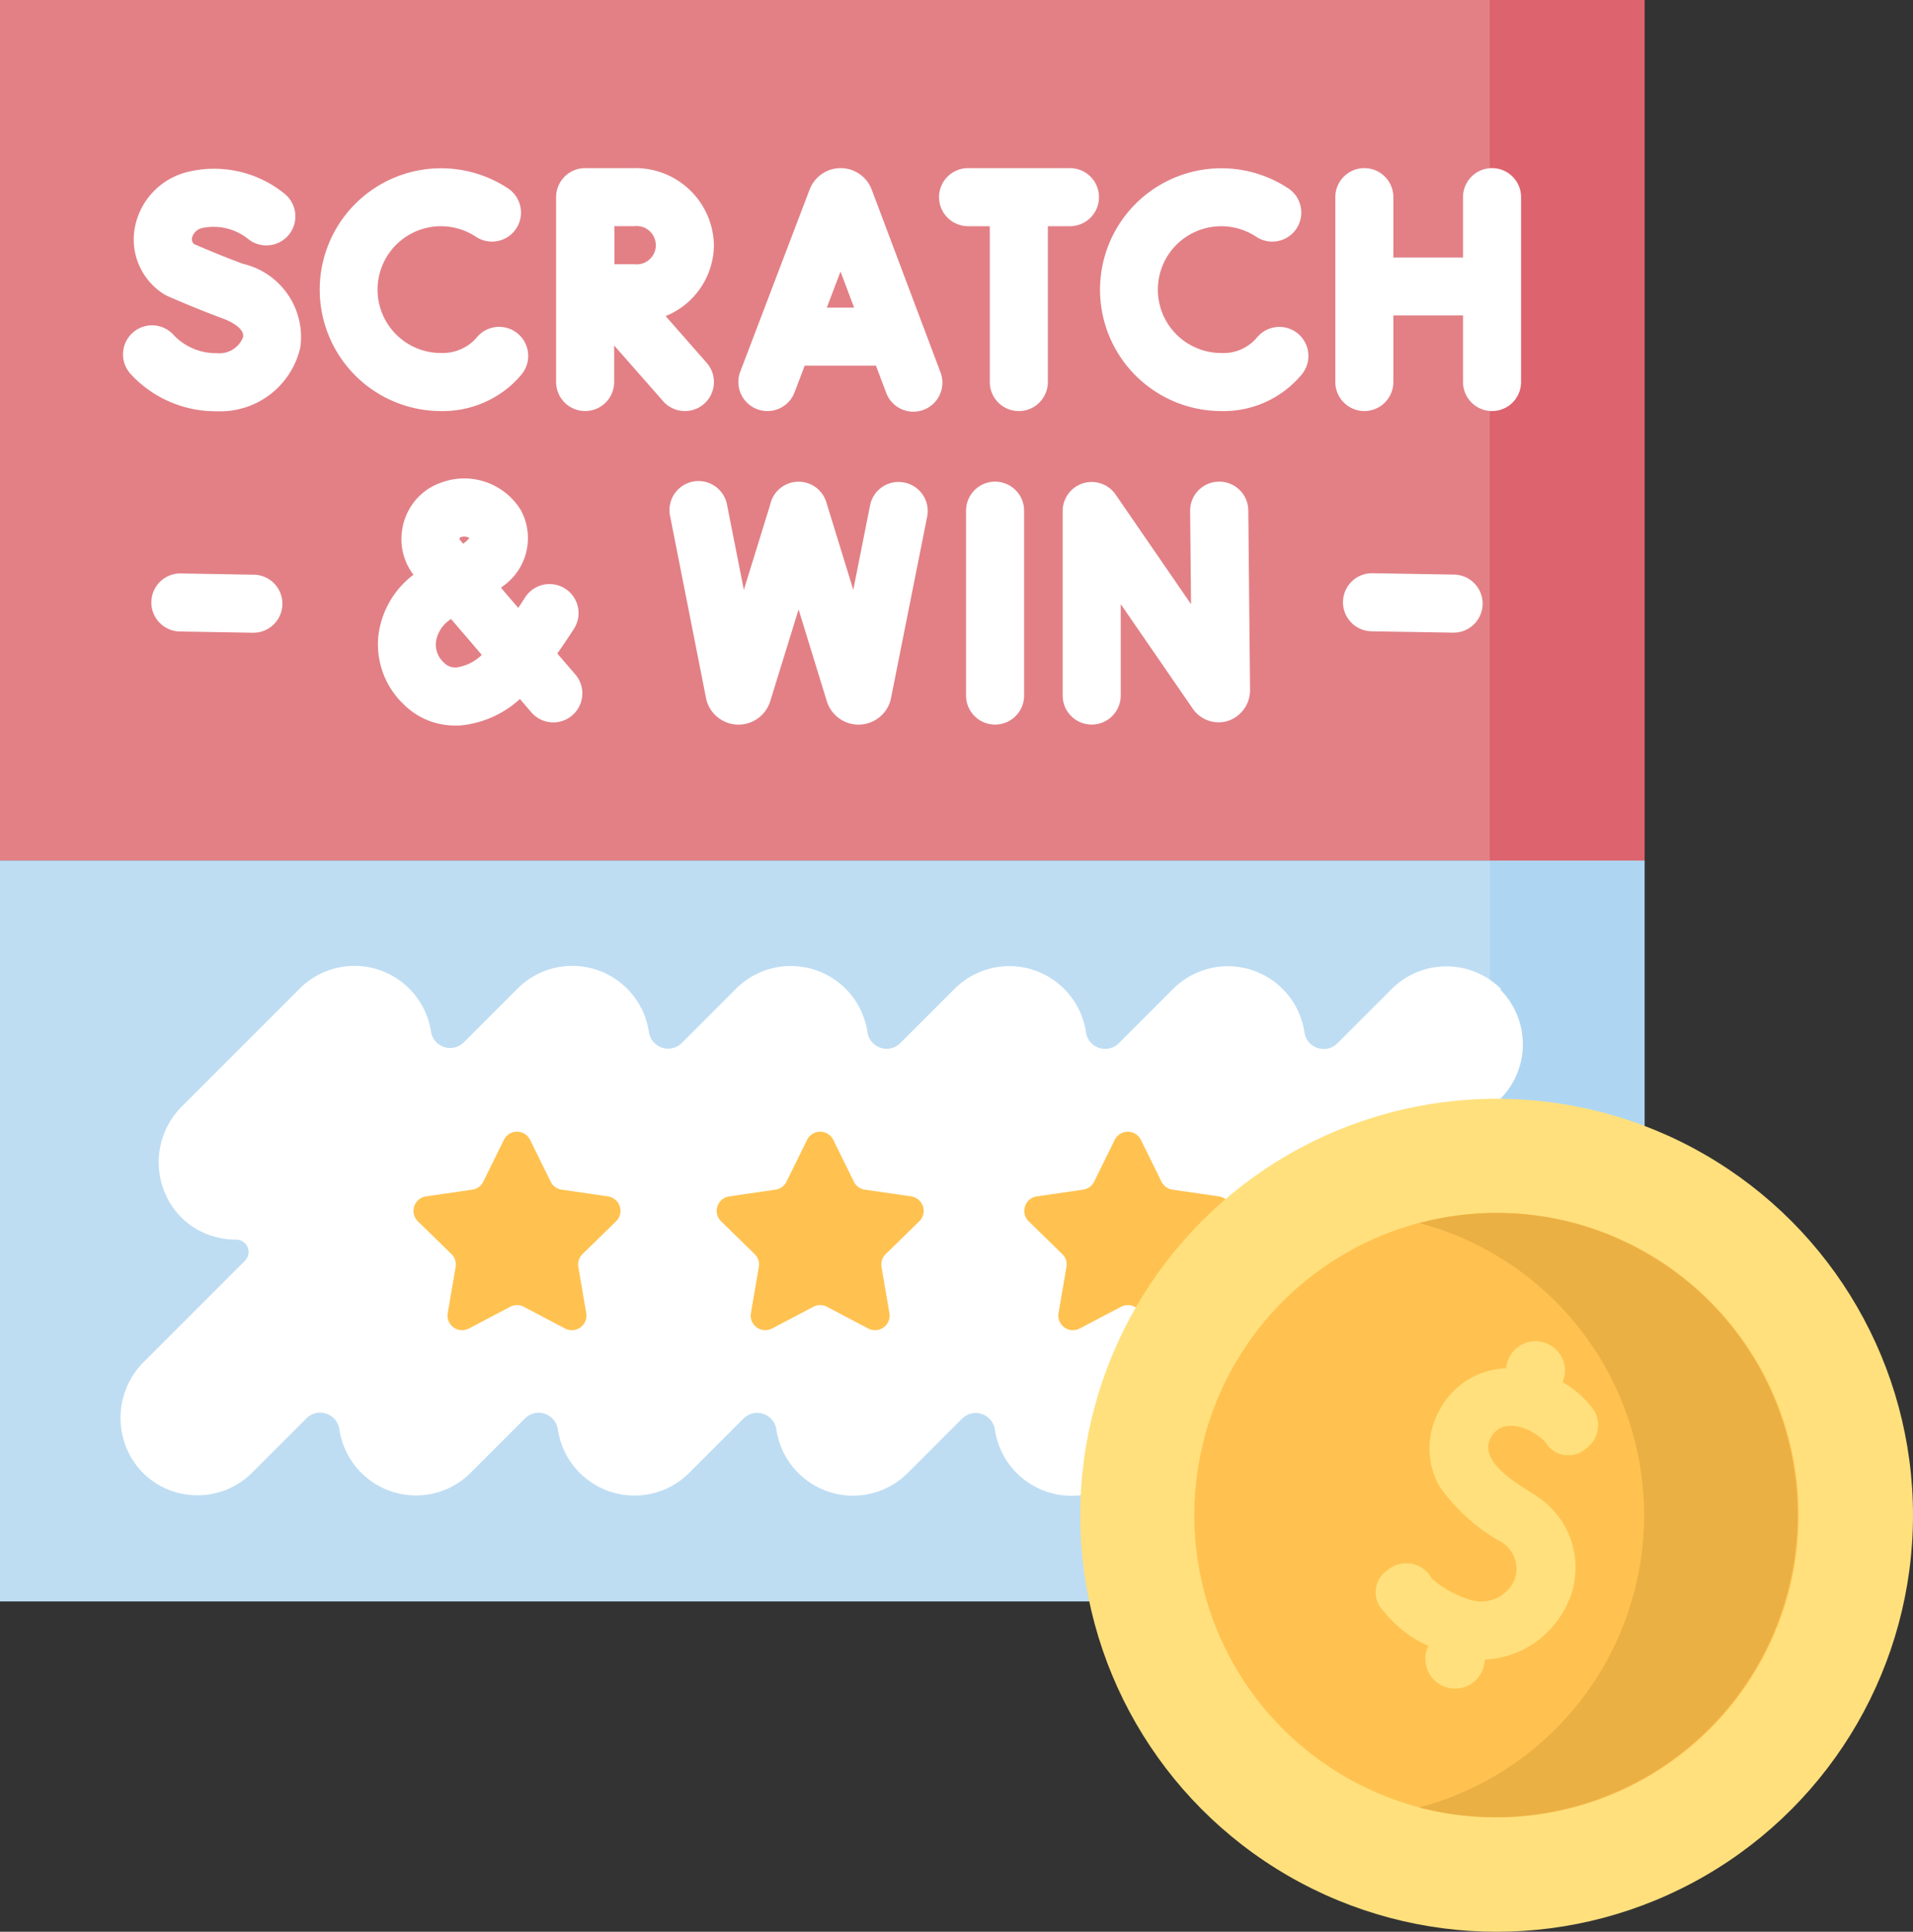
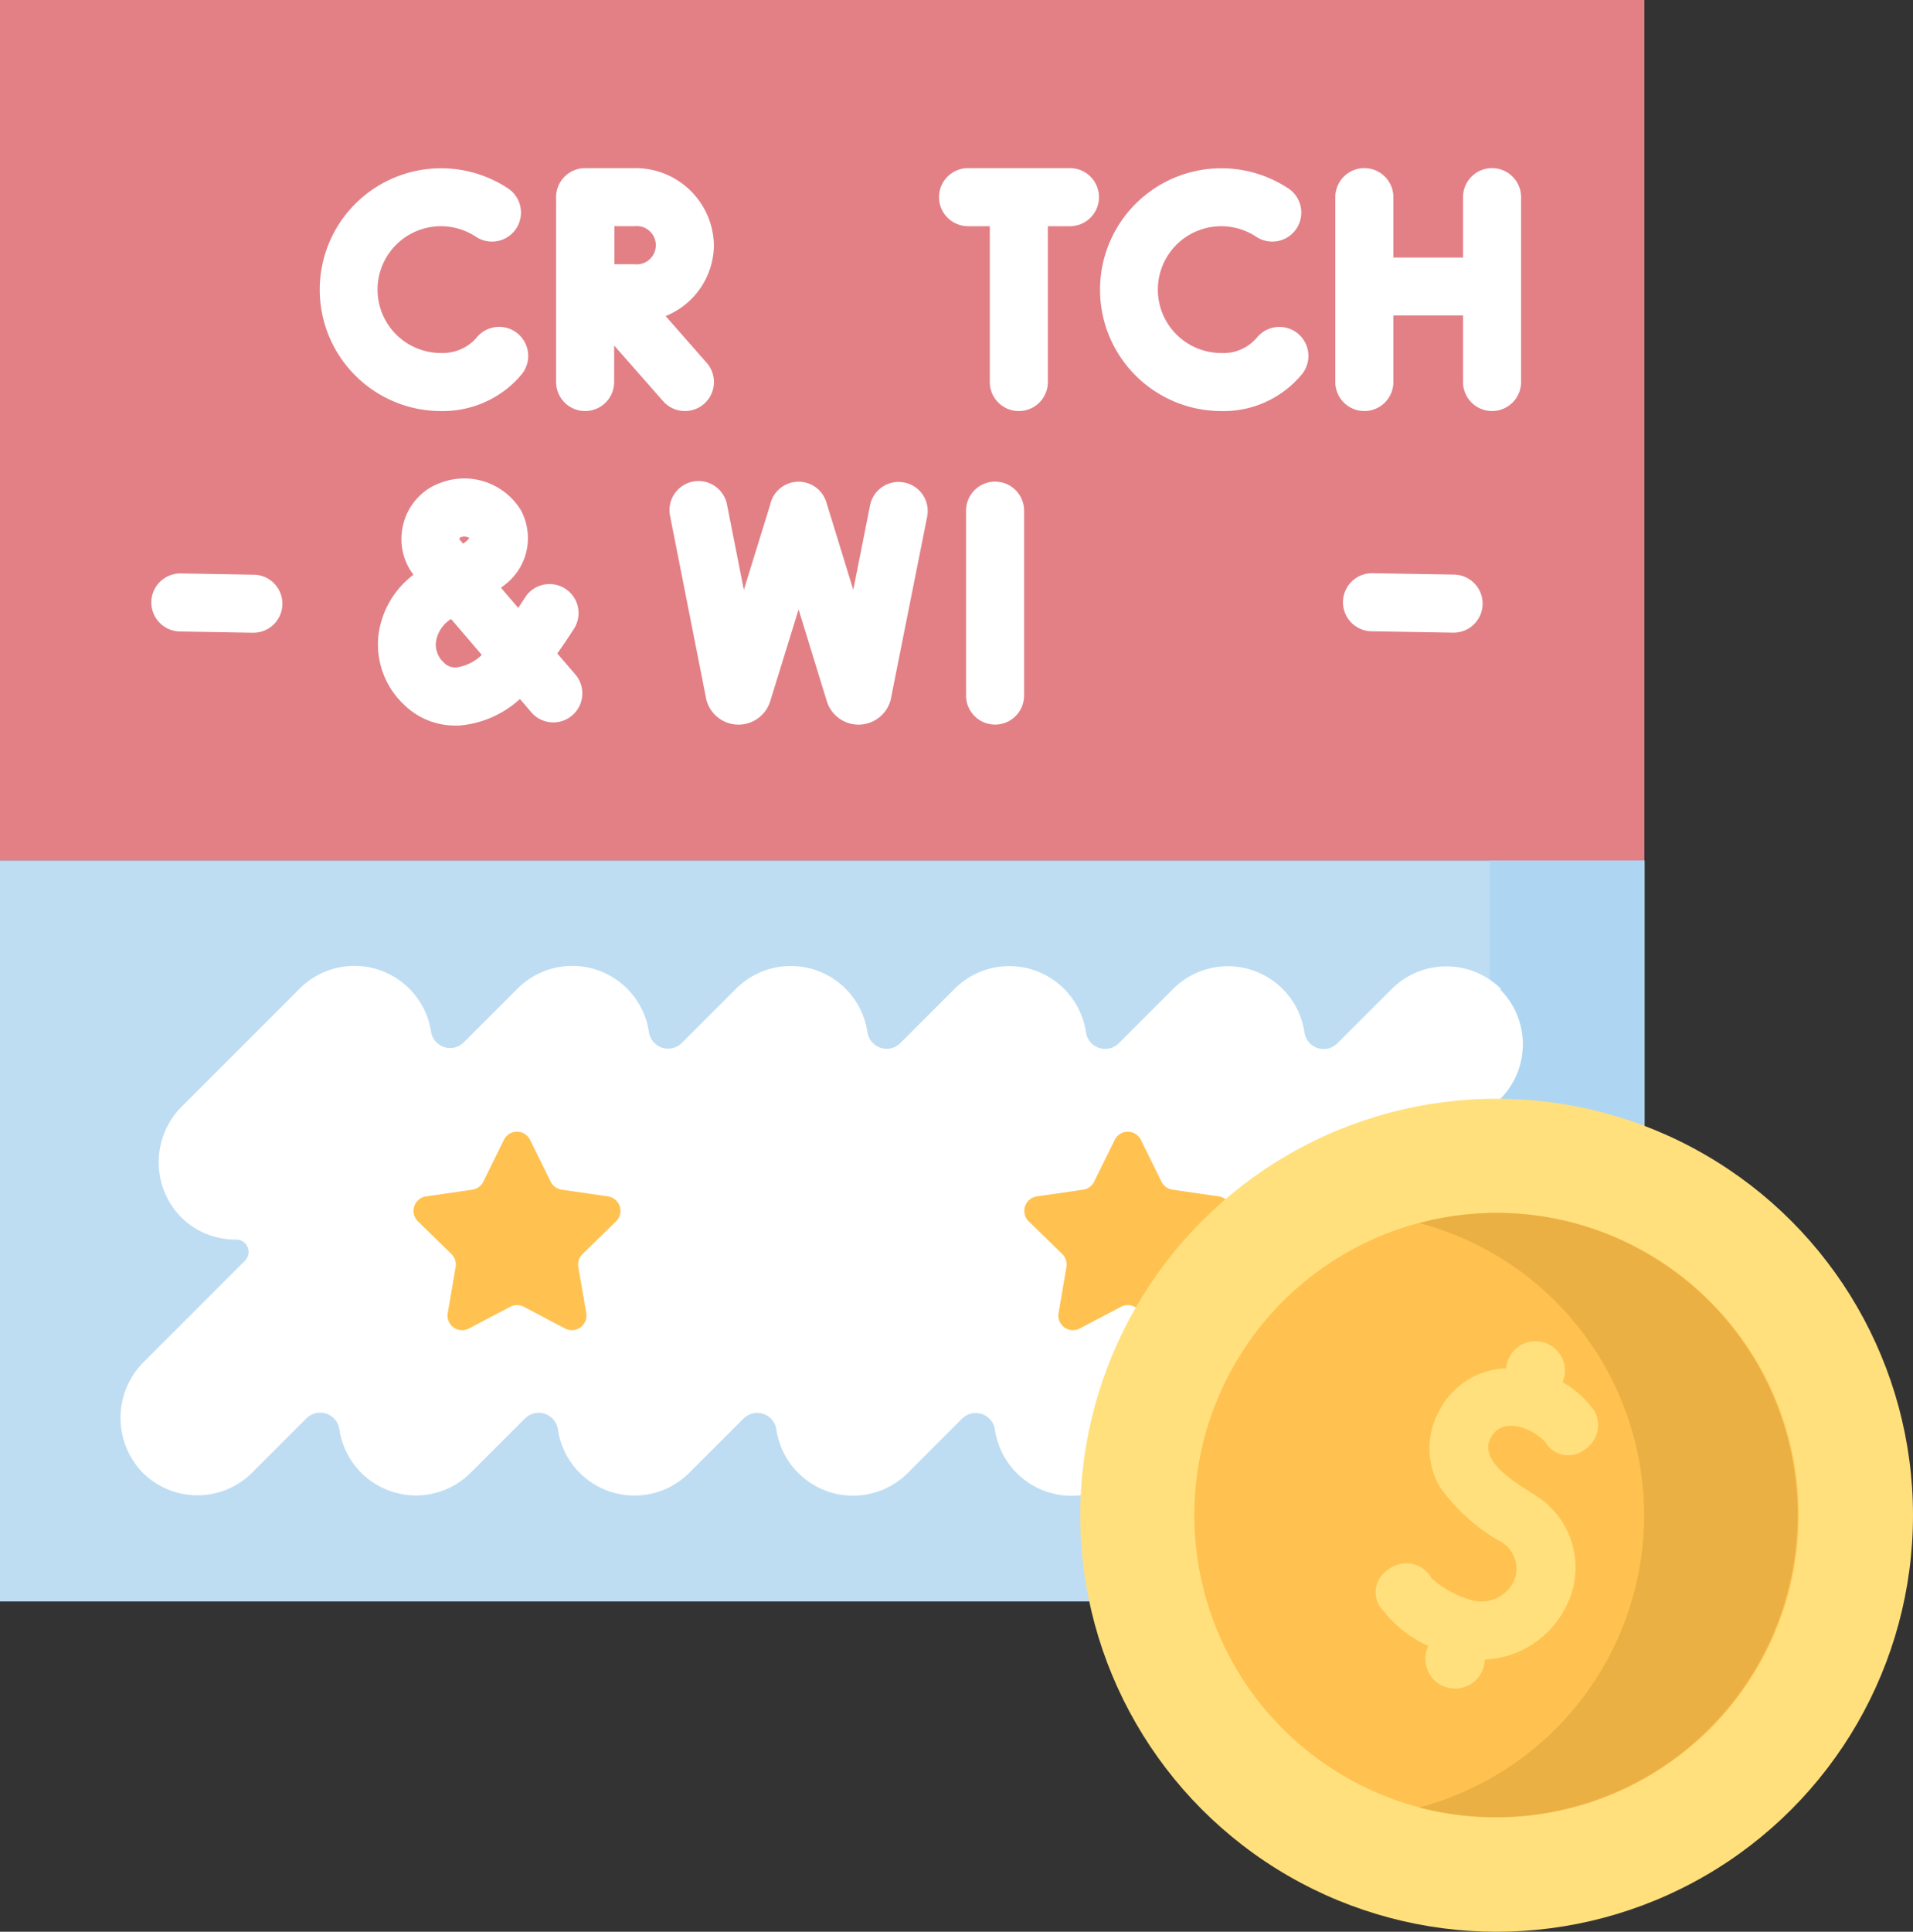
<svg xmlns="http://www.w3.org/2000/svg" width="63.399" height="64" viewBox="0 0 63.399 64">
  <rect x="0" y="0" width="63.399" height="64" fill="#333333" stroke="none" />
  <g id="scratch" transform="translate(-2.404)">
    <g id="Group_265" data-name="Group 265" transform="translate(48.487 51.55)">
      <path id="Path_461" data-name="Path 461" d="M371.161,412.383a3.758,3.758,0,0,0,.474-.007h-.589Z" transform="translate(-371.046 -412.376)" fill="#eaf3f9" />
    </g>
    <g id="Group_274" data-name="Group 274" transform="translate(2.404)">
      <g id="Group_271" data-name="Group 271" transform="translate(0)">
        <g id="Group_270" data-name="Group 270">
          <g id="Group_269" data-name="Group 269">
            <g id="Group_268" data-name="Group 268">
              <path id="Path_462" data-name="Path 462" d="M2.4,228.052h54.5V252.6H2.4Z" transform="translate(-2.404 -199.544)" fill="#beddf3" />
              <path id="Path_463" data-name="Path 463" d="M397.383,228.052h5.13V252.6h-5.13Z" transform="translate(-348.008 -199.544)" fill="#aed6f3" />
              <path id="Path_464" data-name="Path 464" d="M2.4,0h54.5V28.508H2.4Z" transform="translate(-2.404)" fill="#e28086" />
-               <path id="Path_465" data-name="Path 465" d="M397.383,0h5.13V28.508h-5.13Z" transform="translate(-348.008)" fill="#dd636e" />
              <g id="Group_267" data-name="Group 267" transform="translate(4.094 5.57)">
                <g id="Group_266" data-name="Group 266">
-                   <path id="Path_466" data-name="Path 466" d="M202.592,45.264l-.01-.026a1.1,1.1,0,0,0-1.018-.683h0a1.1,1.1,0,0,0-1.018.684l-.009.022-2.3,6.038a.962.962,0,0,0,1.8.684l.336-.884h2.361l.332.881a.962.962,0,1,0,1.8-.678Zm-1.486,3.912.454-1.194.45,1.194Z" transform="translate(-177.798 -44.555)" fill="#fff" />
                  <path id="Path_467" data-name="Path 467" d="M361.622,44.554a.962.962,0,0,0-.962.962v2h-2.308v-2a.962.962,0,1,0-1.924,0V51.64a.962.962,0,1,0,1.924,0V49.435h2.308V51.64a.962.962,0,0,0,1.924,0V45.516A.962.962,0,0,0,361.622,44.554Z" transform="translate(-316.268 -44.554)" fill="#fff" />
                  <path id="Path_468" data-name="Path 468" d="M93.533,51.75a3.43,3.43,0,0,0,.346-.357A.962.962,0,1,0,92.4,50.159a1.486,1.486,0,0,1-.151.156,1.507,1.507,0,0,1-1.038.364,2.1,2.1,0,1,1,1.17-3.843.962.962,0,0,0,1.078-1.593,4.022,4.022,0,1,0-2.248,7.36A3.419,3.419,0,0,0,93.533,51.75Z" transform="translate(-80.691 -44.554)" fill="#fff" />
                  <path id="Path_469" data-name="Path 469" d="M300.591,50.039a.962.962,0,0,0-1.355.12,1.447,1.447,0,0,1-1.189.52,2.1,2.1,0,1,1,1.17-3.843.962.962,0,0,0,1.078-1.593,4.022,4.022,0,1,0-2.248,7.36,3.367,3.367,0,0,0,2.664-1.209A.962.962,0,0,0,300.591,50.039Z" transform="translate(-261.667 -44.554)" fill="#fff" />
-                   <path id="Path_470" data-name="Path 470" d="M39.114,47.737c-.716-.265-1.385-.552-1.626-.657a.229.229,0,0,1-.062-.2.441.441,0,0,1,.348-.33,1.834,1.834,0,0,1,1.5.354.962.962,0,0,0,1.233-1.477,3.7,3.7,0,0,0-3.288-.718,2.348,2.348,0,0,0-1.7,1.9,2.142,2.142,0,0,0,.954,2.119.951.951,0,0,0,.133.073c.036.016.884.394,1.838.747.357.132.721.363.676.616a.844.844,0,0,1-.874.534,1.927,1.927,0,0,1-1.418-.591.962.962,0,1,0-1.426,1.291,3.826,3.826,0,0,0,2.844,1.224A2.719,2.719,0,0,0,41.017,50.5,2.491,2.491,0,0,0,39.114,47.737Z" transform="translate(-35.157 -44.567)" fill="#fff" />
                  <path id="Path_471" data-name="Path 471" d="M255.7,46.479a.962.962,0,1,0,0-1.924h-3.377a.962.962,0,1,0,0,1.924h.72v5.163a.962.962,0,1,0,1.924,0V46.479Z" transform="translate(-224.334 -44.555)" fill="#fff" />
                  <path id="Path_472" data-name="Path 472" d="M154.753,52.363a.962.962,0,0,0,.088-1.357l-1.362-1.55a2.557,2.557,0,0,0,1.6-2.348,2.6,2.6,0,0,0-2.641-2.554h-1.627a.962.962,0,0,0-.962.962V51.64a.962.962,0,0,0,1.924,0V50.43l1.622,1.845a.962.962,0,0,0,1.358.088Zm-2.314-5.885a.635.635,0,1,1,0,1.26l-.657,0c0-.244,0-.48,0-.632,0-.131,0-.373,0-.63Z" transform="translate(-135.513 -44.554)" fill="#fff" />
-                   <path id="Path_473" data-name="Path 473" d="M289.295,127.642h-.009a.962.962,0,0,0-.953.971l.03,3.088-2.5-3.632a.962.962,0,0,0-1.754.546v6.113a.962.962,0,1,0,1.924,0V131.7l2.373,3.442a1.039,1.039,0,0,0,1.176.428,1.071,1.071,0,0,0,.736-1.063l-.057-5.918A.962.962,0,0,0,289.295,127.642Z" transform="translate(-252.985 -117.255)" fill="#fff" />
                  <path id="Path_474" data-name="Path 474" d="M259.48,127.642a.962.962,0,0,0-.962.962v6.125a.962.962,0,0,0,1.924,0V128.6A.962.962,0,0,0,259.48,127.642Z" transform="translate(-230.596 -117.255)" fill="#fff" />
                  <path id="Path_475" data-name="Path 475" d="M187.709,127.67a.961.961,0,0,0-1.131.756l-.556,2.8-.894-2.905a.962.962,0,0,0-1.859.078l-.874,2.828-.555-2.809a.962.962,0,1,0-1.887.373l1.191,6.033a.956.956,0,0,0,.037.135,1.1,1.1,0,0,0,1.037.732h.008a1.1,1.1,0,0,0,1.034-.747l.008-.025.941-3.044.937,3.045.013.039a1.1,1.1,0,0,0,1.037.732h.008a1.1,1.1,0,0,0,1.034-.747.953.953,0,0,0,.032-.121l1.2-6.02A.961.961,0,0,0,187.709,127.67Z" transform="translate(-161.837 -117.254)" fill="#fff" />
                  <path id="Path_476" data-name="Path 476" d="M108.524,132.636c.336-.472.556-.823.571-.848a.962.962,0,0,0-1.632-1.018s-.089.141-.233.356l-.571-.666.081-.066a1.944,1.944,0,0,0,.568-2.521,2.2,2.2,0,0,0-2.652-.891,2.018,2.018,0,0,0-.432.216,1.97,1.97,0,0,0-.844,1.364,1.942,1.942,0,0,0,.377,1.465,2.978,2.978,0,0,0-1.157,1.98,2.741,2.741,0,0,0,.845,2.325,2.4,2.4,0,0,0,1.7.691q.065,0,.131,0a3.388,3.388,0,0,0,2.01-.879l.393.459a.962.962,0,0,0,1.46-1.252Zm-3.23-3.839.023-.009a.329.329,0,0,1,.293.022.694.694,0,0,1-.111.115c-.029.025-.06.049-.093.075l-.123-.144A.118.118,0,0,1,105.294,128.8Zm-.12,4.3a.492.492,0,0,1-.4-.152.8.8,0,0,1-.27-.7,1.078,1.078,0,0,1,.5-.75l1.018,1.187A1.508,1.508,0,0,1,105.174,133.1Z" transform="translate(-94.149 -116.556)" fill="#fff" />
                </g>
                <path id="Path_477" data-name="Path 477" d="M362.179,152l-2.688-.045h-.016a.962.962,0,0,0-.016,1.924l2.688.045h.016a.962.962,0,0,0,.016-1.924Z" transform="translate(-318.091 -138.534)" fill="#fff" />
              </g>
            </g>
            <path id="Path_478" data-name="Path 478" d="M45.734,152.014l-2.437-.042a.962.962,0,0,0-.033,1.923l2.437.042h.017a.962.962,0,0,0,.016-1.924Z" transform="translate(-37.329 -132.974)" fill="#fff" />
          </g>
        </g>
      </g>
      <g id="Group_273" data-name="Group 273" transform="translate(4.003 32.016)">
        <path id="Path_479" data-name="Path 479" d="M80.176,256.868a2.567,2.567,0,0,0-3.63,0l-1.8,1.8a.643.643,0,0,1-1.09-.374,2.566,2.566,0,0,0-4.352-1.43l-1.8,1.8a.643.643,0,0,1-1.09-.374,2.566,2.566,0,0,0-4.352-1.43l-1.8,1.8a.643.643,0,0,1-1.09-.374,2.566,2.566,0,0,0-4.352-1.43l-1.8,1.8a.643.643,0,0,1-1.09-.374,2.566,2.566,0,0,0-4.352-1.43l-1.781,1.781a.641.641,0,0,1-1.087-.356,2.566,2.566,0,0,0-4.351-1.425l-3.874,3.874A2.61,2.61,0,0,0,36.4,264.4a2.559,2.559,0,0,0,1.83.767h.016a.412.412,0,0,1,.3.7l-3.345,3.345a2.61,2.61,0,0,0-.062,3.661,2.567,2.567,0,0,0,3.645.015l1.8-1.8a.643.643,0,0,1,1.09.374,2.566,2.566,0,0,0,4.352,1.43l1.8-1.8a.643.643,0,0,1,1.09.374,2.566,2.566,0,0,0,4.352,1.43l1.8-1.8a.643.643,0,0,1,1.09.374,2.566,2.566,0,0,0,4.352,1.43l1.8-1.8a.643.643,0,0,1,1.09.374,2.566,2.566,0,0,0,4.352,1.43l1.8-1.8a.643.643,0,0,1,1.09.374,2.566,2.566,0,0,0,4.352,1.43l3.921-3.921a2.566,2.566,0,0,0-3.493-3.754l4.721-4.721a2.567,2.567,0,0,0,0-3.63Z" transform="translate(-34.429 -256.116)" fill="#fff" />
        <g id="Group_272" data-name="Group 272" transform="translate(9.695 5.472)">
          <path id="Path_480" data-name="Path 480" d="M115.848,300.162l.685,1.391a.484.484,0,0,0,.365.265l1.533.223a.484.484,0,0,1,.269.826l-1.111,1.084a.484.484,0,0,0-.139.428l.262,1.53a.484.484,0,0,1-.7.51l-1.37-.721a.485.485,0,0,0-.451,0l-1.37.721a.484.484,0,0,1-.7-.51l.262-1.53a.484.484,0,0,0-.139-.428l-1.111-1.084a.484.484,0,0,1,.269-.826l1.533-.223a.484.484,0,0,0,.365-.265l.685-1.391A.484.484,0,0,1,115.848,300.162Z" transform="translate(-111.981 -299.892)" fill="#ffc250" />
-           <path id="Path_481" data-name="Path 481" d="M196.22,300.162l.685,1.391a.484.484,0,0,0,.365.265l1.533.223a.484.484,0,0,1,.269.826l-1.111,1.084a.484.484,0,0,0-.139.428l.262,1.53a.484.484,0,0,1-.7.51l-1.37-.721a.485.485,0,0,0-.451,0l-1.37.721a.484.484,0,0,1-.7-.51l.262-1.53a.484.484,0,0,0-.139-.428l-1.111-1.084a.484.484,0,0,1,.269-.826l1.533-.223a.484.484,0,0,0,.365-.265l.685-1.391A.484.484,0,0,1,196.22,300.162Z" transform="translate(-182.305 -299.892)" fill="#ffc250" />
          <path id="Path_482" data-name="Path 482" d="M277.783,300.162l.685,1.391a.484.484,0,0,0,.365.265l1.533.223a.484.484,0,0,1,.269.826l-1.111,1.084a.484.484,0,0,0-.139.428l.262,1.53a.484.484,0,0,1-.7.51l-1.37-.721a.485.485,0,0,0-.451,0l-1.37.721a.484.484,0,0,1-.7-.51l.262-1.53a.484.484,0,0,0-.139-.428l-1.111-1.084a.484.484,0,0,1,.269-.826l1.534-.223a.484.484,0,0,0,.365-.265l.685-1.391A.484.484,0,0,1,277.783,300.162Z" transform="translate(-253.673 -299.892)" fill="#ffc250" />
        </g>
      </g>
    </g>
    <g id="Group_276" data-name="Group 276" transform="translate(38.205 36.402)">
      <g id="Group_275" data-name="Group 275">
        <circle id="Ellipse_24" data-name="Ellipse 24" cx="13.799" cy="13.799" r="13.799" fill="#ffe07d" />
        <ellipse id="Ellipse_25" data-name="Ellipse 25" cx="10.015" cy="10.014" rx="10.015" ry="10.014" transform="translate(0.494 18.662) rotate(-65.101)" fill="#ffc250" />
        <path id="Path_483" data-name="Path 483" d="M383.906,321.84a9.953,9.953,0,0,0-5.268-.038l.139.038a10.013,10.013,0,0,1-.147,19.321,10.015,10.015,0,0,0,5.277-19.321Z" transform="translate(-367.399 -317.682)" fill="#ebb044" />
      </g>
      <path id="Path_484" data-name="Path 484" d="M373.233,356.818a.975.975,0,1,0-1.868-.463,2.593,2.593,0,0,0-2.2,1.373,2.564,2.564,0,0,0,0,2.559,6.262,6.262,0,0,0,1.926,1.762,1.039,1.039,0,0,1,.539,1.337,1.2,1.2,0,0,1-1.422.65,3.384,3.384,0,0,1-1.314-.72.955.955,0,0,0-1.443-.287.878.878,0,0,0-.137,1.383,3.815,3.815,0,0,0,1.471,1.138.985.985,0,1,0,1.87.457,3.173,3.173,0,0,0,2.715-1.8,2.815,2.815,0,0,0-.972-3.6c-.522-.35-2-1.123-1.54-1.96.406-.739,1.455-.261,1.811.167a.877.877,0,0,0,1.3.231.96.96,0,0,0,.339-1.24A3.112,3.112,0,0,0,373.233,356.818Z" transform="translate(-357.249 -347.426)" fill="#ffe07d" />
    </g>
  </g>
</svg>